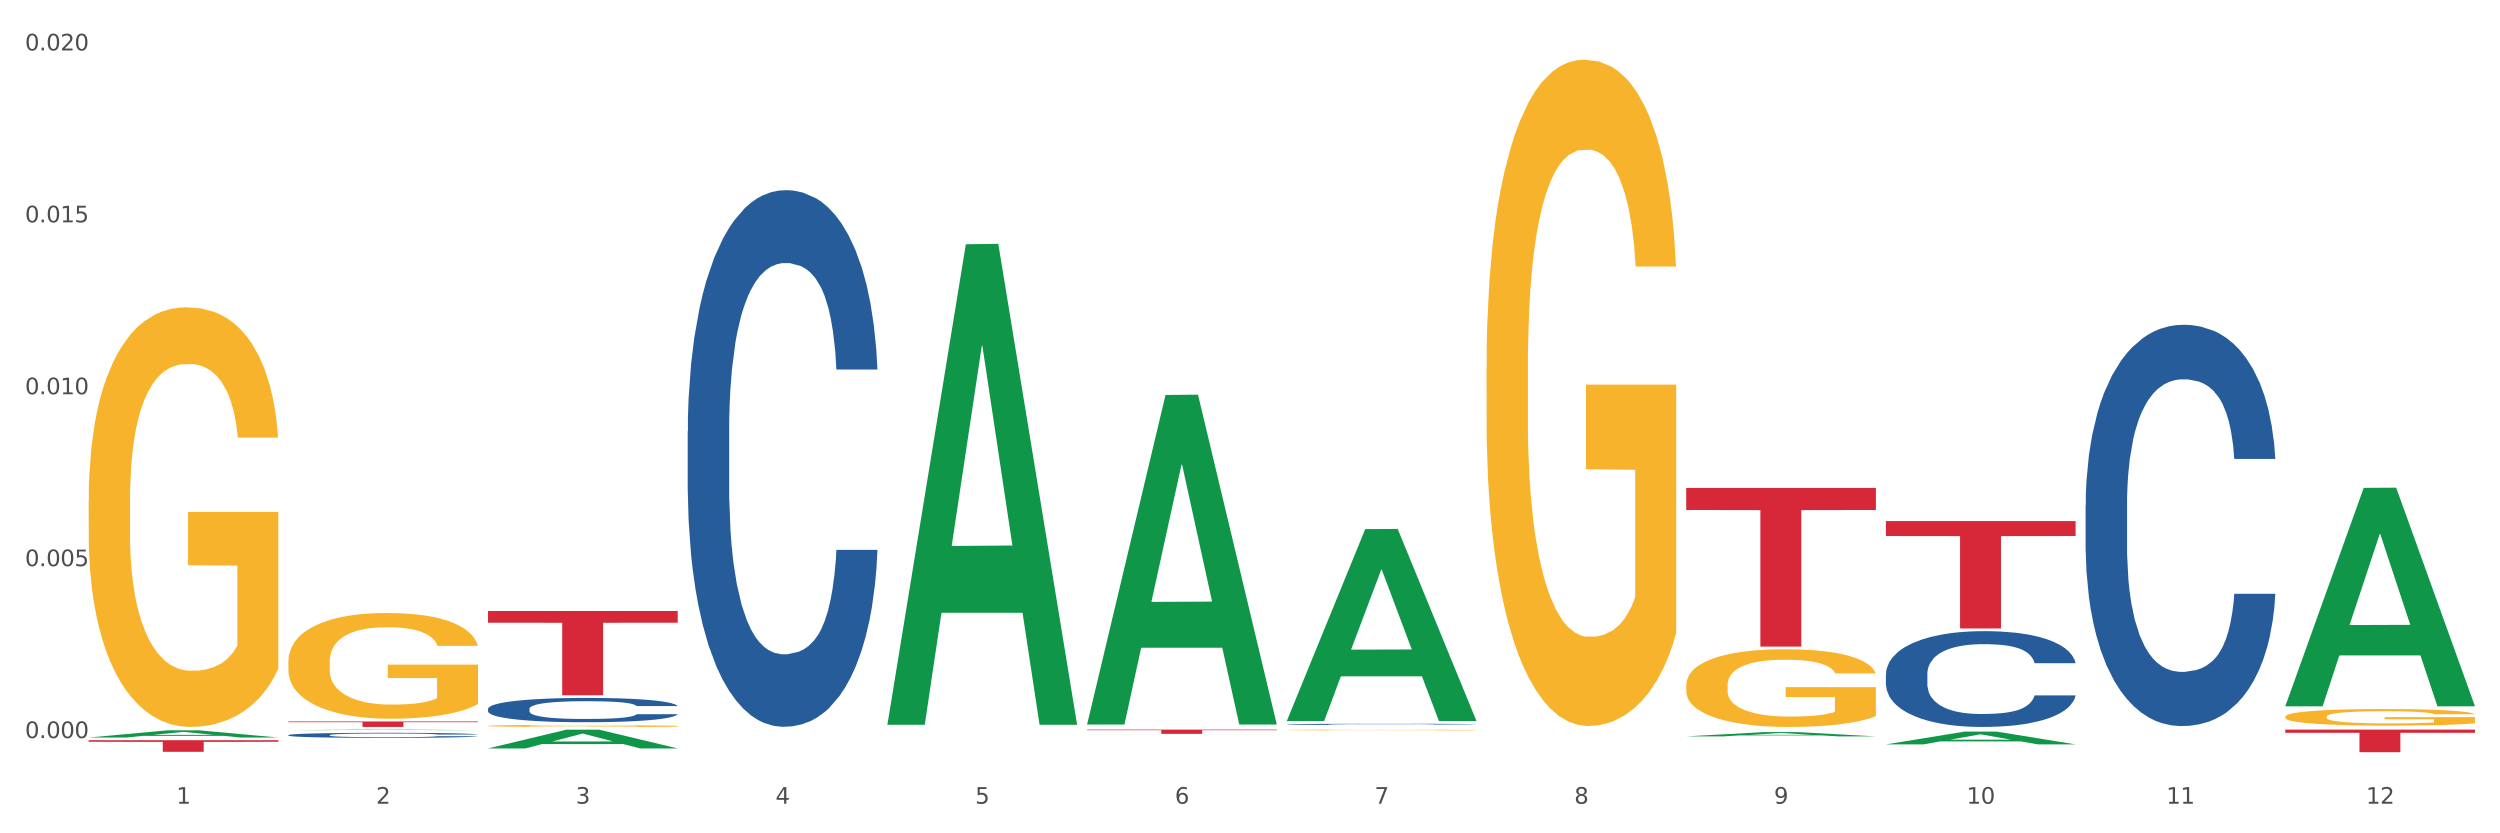
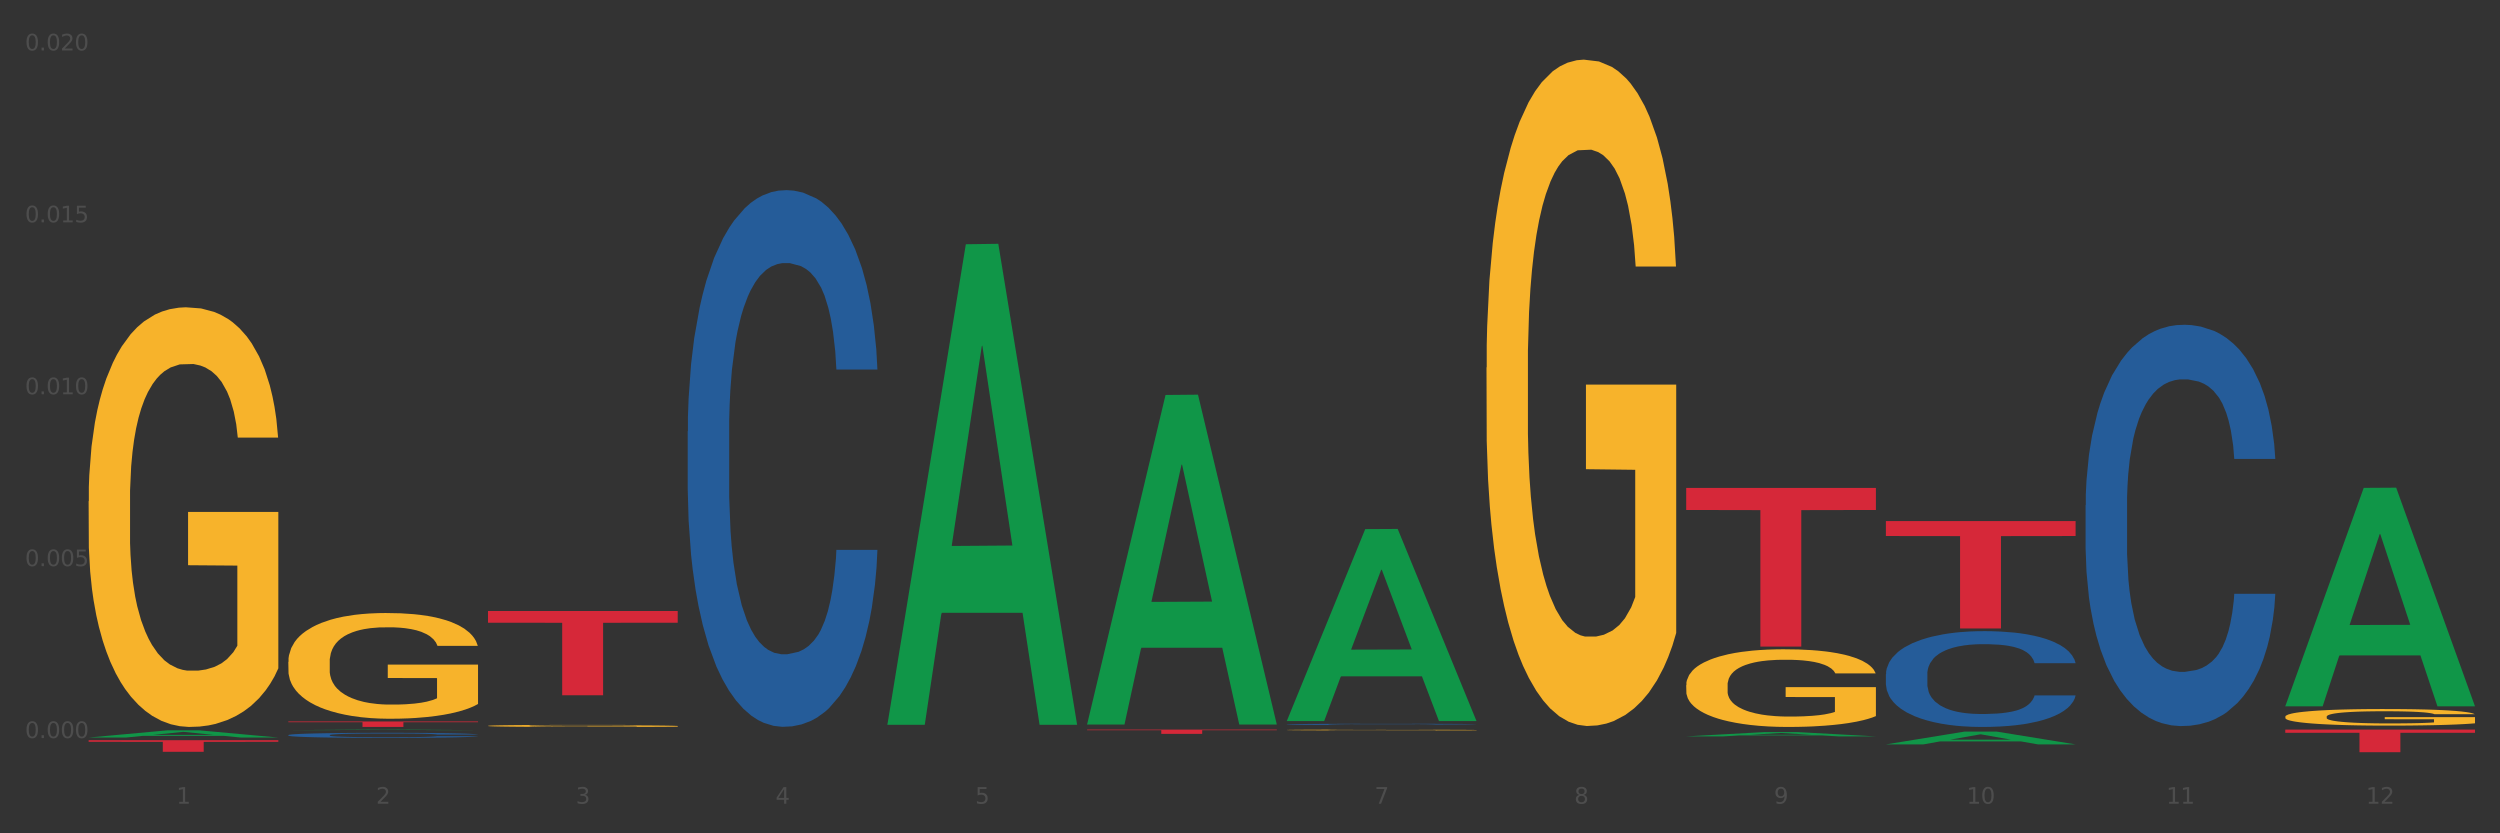
<svg xmlns="http://www.w3.org/2000/svg" xmlns:xlink="http://www.w3.org/1999/xlink" width="1080pt" height="360pt" viewBox="0 0 1080 360" version="1.1">
  <rect x="0" y="0" width="1080" height="360" fill="#333333" stroke="none" />
  <defs>
    <style type="text/css">*{stroke-linejoin: round; stroke-linecap: butt}</style>
  </defs>
  <g id="figure_1">
    <g id="patch_1">
-       <path d="M 0 360  L 1080 360  L 1080 0  L 0 0  z " style="fill: #ffffff; stroke: #ffffff; stroke-linejoin: miter" />
-     </g>
+       </g>
    <g id="axes_1">
      <g id="matplotlib.axis_1">
        <g id="xtick_1">
          <g id="text_1">
            <g style="fill: #4d4d4d" transform="translate(76.207 347.204) scale(0.096 -0.096)">
              <defs>
                <path id="DejaVuSans-31" d="M 794 531  L 1825 531  L 1825 4091  L 703 3866  L 703 4441  L 1819 4666  L 2450 4666  L 2450 531  L 3481 531  L 3481 0  L 794 0  L 794 531  z " transform="scale(0.016)" />
              </defs>
              <use xlink:href="#DejaVuSans-31" />
            </g>
          </g>
        </g>
        <g id="xtick_2">
          <g id="text_2">
            <g style="fill: #4d4d4d" transform="translate(162.476 347.204) scale(0.096 -0.096)">
              <defs>
                <path id="DejaVuSans-32" d="M 1228 531  L 3431 531  L 3431 0  L 469 0  L 469 531  Q 828 903 1448 1529  Q 2069 2156 2228 2338  Q 2531 2678 2651 2914  Q 2772 3150 2772 3378  Q 2772 3750 2511 3984  Q 2250 4219 1831 4219  Q 1534 4219 1204 4116  Q 875 4013 500 3803  L 500 4441  Q 881 4594 1212 4672  Q 1544 4750 1819 4750  Q 2544 4750 2975 4387  Q 3406 4025 3406 3419  Q 3406 3131 3298 2873  Q 3191 2616 2906 2266  Q 2828 2175 2409 1742  Q 1991 1309 1228 531  z " transform="scale(0.016)" />
              </defs>
              <use xlink:href="#DejaVuSans-32" />
            </g>
          </g>
        </g>
        <g id="xtick_3">
          <g id="text_3">
            <g style="fill: #4d4d4d" transform="translate(248.745 347.204) scale(0.096 -0.096)">
              <defs>
                <path id="DejaVuSans-33" d="M 2597 2516  Q 3050 2419 3304 2112  Q 3559 1806 3559 1356  Q 3559 666 3084 287  Q 2609 -91 1734 -91  Q 1441 -91 1130 -33  Q 819 25 488 141  L 488 750  Q 750 597 1062 519  Q 1375 441 1716 441  Q 2309 441 2620 675  Q 2931 909 2931 1356  Q 2931 1769 2642 2001  Q 2353 2234 1838 2234  L 1294 2234  L 1294 2753  L 1863 2753  Q 2328 2753 2575 2939  Q 2822 3125 2822 3475  Q 2822 3834 2567 4026  Q 2313 4219 1838 4219  Q 1578 4219 1281 4162  Q 984 4106 628 3988  L 628 4550  Q 988 4650 1302 4700  Q 1616 4750 1894 4750  Q 2613 4750 3031 4423  Q 3450 4097 3450 3541  Q 3450 3153 3228 2886  Q 3006 2619 2597 2516  z " transform="scale(0.016)" />
              </defs>
              <use xlink:href="#DejaVuSans-33" />
            </g>
          </g>
        </g>
        <g id="xtick_4">
          <g id="text_4">
            <g style="fill: #4d4d4d" transform="translate(335.014 347.204) scale(0.096 -0.096)">
              <defs>
                <path id="DejaVuSans-34" d="M 2419 4116  L 825 1625  L 2419 1625  L 2419 4116  z M 2253 4666  L 3047 4666  L 3047 1625  L 3713 1625  L 3713 1100  L 3047 1100  L 3047 0  L 2419 0  L 2419 1100  L 313 1100  L 313 1709  L 2253 4666  z " transform="scale(0.016)" />
              </defs>
              <use xlink:href="#DejaVuSans-34" />
            </g>
          </g>
        </g>
        <g id="xtick_5">
          <g id="text_5">
            <g style="fill: #4d4d4d" transform="translate(421.284 347.204) scale(0.096 -0.096)">
              <defs>
                <path id="DejaVuSans-35" d="M 691 4666  L 3169 4666  L 3169 4134  L 1269 4134  L 1269 2991  Q 1406 3038 1543 3061  Q 1681 3084 1819 3084  Q 2600 3084 3056 2656  Q 3513 2228 3513 1497  Q 3513 744 3044 326  Q 2575 -91 1722 -91  Q 1428 -91 1123 -41  Q 819 9 494 109  L 494 744  Q 775 591 1075 516  Q 1375 441 1709 441  Q 2250 441 2565 725  Q 2881 1009 2881 1497  Q 2881 1984 2565 2268  Q 2250 2553 1709 2553  Q 1456 2553 1204 2497  Q 953 2441 691 2322  L 691 4666  z " transform="scale(0.016)" />
              </defs>
              <use xlink:href="#DejaVuSans-35" />
            </g>
          </g>
        </g>
        <g id="xtick_6">
          <g id="text_6">
            <g style="fill: #4d4d4d" transform="translate(507.553 347.204) scale(0.096 -0.096)">
              <defs>
-                 <path id="DejaVuSans-36" d="M 2113 2584  Q 1688 2584 1439 2293  Q 1191 2003 1191 1497  Q 1191 994 1439 701  Q 1688 409 2113 409  Q 2538 409 2786 701  Q 3034 994 3034 1497  Q 3034 2003 2786 2293  Q 2538 2584 2113 2584  z M 3366 4563  L 3366 3988  Q 3128 4100 2886 4159  Q 2644 4219 2406 4219  Q 1781 4219 1451 3797  Q 1122 3375 1075 2522  Q 1259 2794 1537 2939  Q 1816 3084 2150 3084  Q 2853 3084 3261 2657  Q 3669 2231 3669 1497  Q 3669 778 3244 343  Q 2819 -91 2113 -91  Q 1303 -91 875 529  Q 447 1150 447 2328  Q 447 3434 972 4092  Q 1497 4750 2381 4750  Q 2619 4750 2861 4703  Q 3103 4656 3366 4563  z " transform="scale(0.016)" />
-               </defs>
+                 </defs>
              <use xlink:href="#DejaVuSans-36" />
            </g>
          </g>
        </g>
        <g id="xtick_7">
          <g id="text_7">
            <g style="fill: #4d4d4d" transform="translate(593.822 347.204) scale(0.096 -0.096)">
              <defs>
                <path id="DejaVuSans-37" d="M 525 4666  L 3525 4666  L 3525 4397  L 1831 0  L 1172 0  L 2766 4134  L 525 4134  L 525 4666  z " transform="scale(0.016)" />
              </defs>
              <use xlink:href="#DejaVuSans-37" />
            </g>
          </g>
        </g>
        <g id="xtick_8">
          <g id="text_8">
            <g style="fill: #4d4d4d" transform="translate(680.091 347.204) scale(0.096 -0.096)">
              <defs>
                <path id="DejaVuSans-38" d="M 2034 2216  Q 1584 2216 1326 1975  Q 1069 1734 1069 1313  Q 1069 891 1326 650  Q 1584 409 2034 409  Q 2484 409 2743 651  Q 3003 894 3003 1313  Q 3003 1734 2745 1975  Q 2488 2216 2034 2216  z M 1403 2484  Q 997 2584 770 2862  Q 544 3141 544 3541  Q 544 4100 942 4425  Q 1341 4750 2034 4750  Q 2731 4750 3128 4425  Q 3525 4100 3525 3541  Q 3525 3141 3298 2862  Q 3072 2584 2669 2484  Q 3125 2378 3379 2068  Q 3634 1759 3634 1313  Q 3634 634 3220 271  Q 2806 -91 2034 -91  Q 1263 -91 848 271  Q 434 634 434 1313  Q 434 1759 690 2068  Q 947 2378 1403 2484  z M 1172 3481  Q 1172 3119 1398 2916  Q 1625 2713 2034 2713  Q 2441 2713 2670 2916  Q 2900 3119 2900 3481  Q 2900 3844 2670 4047  Q 2441 4250 2034 4250  Q 1625 4250 1398 4047  Q 1172 3844 1172 3481  z " transform="scale(0.016)" />
              </defs>
              <use xlink:href="#DejaVuSans-38" />
            </g>
          </g>
        </g>
        <g id="xtick_9">
          <g id="text_9">
            <g style="fill: #4d4d4d" transform="translate(766.361 347.204) scale(0.096 -0.096)">
              <defs>
                <path id="DejaVuSans-39" d="M 703 97  L 703 672  Q 941 559 1184 500  Q 1428 441 1663 441  Q 2288 441 2617 861  Q 2947 1281 2994 2138  Q 2813 1869 2534 1725  Q 2256 1581 1919 1581  Q 1219 1581 811 2004  Q 403 2428 403 3163  Q 403 3881 828 4315  Q 1253 4750 1959 4750  Q 2769 4750 3195 4129  Q 3622 3509 3622 2328  Q 3622 1225 3098 567  Q 2575 -91 1691 -91  Q 1453 -91 1209 -44  Q 966 3 703 97  z M 1959 2075  Q 2384 2075 2632 2365  Q 2881 2656 2881 3163  Q 2881 3666 2632 3958  Q 2384 4250 1959 4250  Q 1534 4250 1286 3958  Q 1038 3666 1038 3163  Q 1038 2656 1286 2365  Q 1534 2075 1959 2075  z " transform="scale(0.016)" />
              </defs>
              <use xlink:href="#DejaVuSans-39" />
            </g>
          </g>
        </g>
        <g id="xtick_10">
          <g id="text_10">
            <g style="fill: #4d4d4d" transform="translate(849.576 347.204) scale(0.096 -0.096)">
              <defs>
                <path id="DejaVuSans-30" d="M 2034 4250  Q 1547 4250 1301 3770  Q 1056 3291 1056 2328  Q 1056 1369 1301 889  Q 1547 409 2034 409  Q 2525 409 2770 889  Q 3016 1369 3016 2328  Q 3016 3291 2770 3770  Q 2525 4250 2034 4250  z M 2034 4750  Q 2819 4750 3233 4129  Q 3647 3509 3647 2328  Q 3647 1150 3233 529  Q 2819 -91 2034 -91  Q 1250 -91 836 529  Q 422 1150 422 2328  Q 422 3509 836 4129  Q 1250 4750 2034 4750  z " transform="scale(0.016)" />
              </defs>
              <use xlink:href="#DejaVuSans-31" />
              <use xlink:href="#DejaVuSans-30" transform="translate(63.623 0)" />
            </g>
          </g>
        </g>
        <g id="xtick_11">
          <g id="text_11">
            <g style="fill: #4d4d4d" transform="translate(935.845 347.204) scale(0.096 -0.096)">
              <use xlink:href="#DejaVuSans-31" />
              <use xlink:href="#DejaVuSans-31" transform="translate(63.623 0)" />
            </g>
          </g>
        </g>
        <g id="xtick_12">
          <g id="text_12">
            <g style="fill: #4d4d4d" transform="translate(1022.114 347.204) scale(0.096 -0.096)">
              <use xlink:href="#DejaVuSans-31" />
              <use xlink:href="#DejaVuSans-32" transform="translate(63.623 0)" />
            </g>
          </g>
        </g>
        <g id="xtick_13" />
        <g id="xtick_14" />
        <g id="xtick_15" />
        <g id="xtick_16" />
        <g id="xtick_17" />
        <g id="xtick_18" />
        <g id="xtick_19" />
        <g id="xtick_20" />
        <g id="xtick_21" />
        <g id="xtick_22" />
        <g id="xtick_23" />
      </g>
      <g id="matplotlib.axis_2">
        <g id="ytick_1">
          <g id="text_13">
            <g style="fill: #4d4d4d" transform="translate(10.8 318.849) scale(0.096 -0.096)">
              <defs>
                <path id="DejaVuSans-2e" d="M 684 794  L 1344 794  L 1344 0  L 684 0  L 684 794  z " transform="scale(0.016)" />
              </defs>
              <use xlink:href="#DejaVuSans-30" />
              <use xlink:href="#DejaVuSans-2e" transform="translate(63.623 0)" />
              <use xlink:href="#DejaVuSans-30" transform="translate(95.41 0)" />
              <use xlink:href="#DejaVuSans-30" transform="translate(159.033 0)" />
              <use xlink:href="#DejaVuSans-30" transform="translate(222.656 0)" />
            </g>
          </g>
        </g>
        <g id="ytick_2">
          <g id="text_14">
            <g style="fill: #4d4d4d" transform="translate(10.8 244.584) scale(0.096 -0.096)">
              <use xlink:href="#DejaVuSans-30" />
              <use xlink:href="#DejaVuSans-2e" transform="translate(63.623 0)" />
              <use xlink:href="#DejaVuSans-30" transform="translate(95.41 0)" />
              <use xlink:href="#DejaVuSans-30" transform="translate(159.033 0)" />
              <use xlink:href="#DejaVuSans-35" transform="translate(222.656 0)" />
            </g>
          </g>
        </g>
        <g id="ytick_3">
          <g id="text_15">
            <g style="fill: #4d4d4d" transform="translate(10.8 170.319) scale(0.096 -0.096)">
              <use xlink:href="#DejaVuSans-30" />
              <use xlink:href="#DejaVuSans-2e" transform="translate(63.623 0)" />
              <use xlink:href="#DejaVuSans-30" transform="translate(95.41 0)" />
              <use xlink:href="#DejaVuSans-31" transform="translate(159.033 0)" />
              <use xlink:href="#DejaVuSans-30" transform="translate(222.656 0)" />
            </g>
          </g>
        </g>
        <g id="ytick_4">
          <g id="text_16">
            <g style="fill: #4d4d4d" transform="translate(10.8 96.054) scale(0.096 -0.096)">
              <use xlink:href="#DejaVuSans-30" />
              <use xlink:href="#DejaVuSans-2e" transform="translate(63.623 0)" />
              <use xlink:href="#DejaVuSans-30" transform="translate(95.41 0)" />
              <use xlink:href="#DejaVuSans-31" transform="translate(159.033 0)" />
              <use xlink:href="#DejaVuSans-35" transform="translate(222.656 0)" />
            </g>
          </g>
        </g>
        <g id="ytick_5">
          <g id="text_17">
            <g style="fill: #4d4d4d" transform="translate(10.8 21.789) scale(0.096 -0.096)">
              <use xlink:href="#DejaVuSans-30" />
              <use xlink:href="#DejaVuSans-2e" transform="translate(63.623 0)" />
              <use xlink:href="#DejaVuSans-30" transform="translate(95.41 0)" />
              <use xlink:href="#DejaVuSans-32" transform="translate(159.033 0)" />
              <use xlink:href="#DejaVuSans-30" transform="translate(222.656 0)" />
            </g>
          </g>
        </g>
        <g id="ytick_6" />
        <g id="ytick_7" />
        <g id="ytick_8" />
        <g id="ytick_9" />
      </g>
      <g id="PolyCollection_1">
        <path d="M 38.283 318.611  L 38.367 318.609  L 72.164 315.517  L 86.189 315.514  L 120.239 318.617  L 104.017 318.617  L 96.666 317.895  L 61.771 317.895  L 61.518 317.906  L 54.421 318.617  L 38.283 318.617  L 38.283 318.611  L 66.165 317.463  L 92.272 317.46  L 79.345 316.175  L 79.176 316.17  L 79.007 316.178  L 66.08 317.46  L 66.165 317.463  L 38.283 318.611  z " clip-path="url(#p4aead7190e)" style="fill: #109648" />
        <path d="M 297.091 186.313  L 297.187 186.102  L 297.187 180.173  L 297.478 172.127  L 298.544 157.305  L 299.9 146.083  L 302.225 132.955  L 303.484 127.45  L 305.131 121.31  L 308.522 111.358  L 312.397 102.889  L 315.109 98.231  L 317.144 95.266  L 321.697 89.973  L 324.312 87.644  L 327.025 85.738  L 329.35 84.468  L 333.225 82.986  L 336.325 82.35  L 339.909 82.139  L 342.912 82.35  L 346.884 83.197  L 352.697 85.738  L 354.925 87.22  L 357.928 89.761  L 361.028 93.149  L 363.546 96.537  L 366.453 101.407  L 369.456 107.759  L 372.362 115.805  L 374.396 123.216  L 376.043 131.05  L 377.496 140.578  L 378.562 150.953  L 379.046 159.634  L 361.318 159.634  L 360.834 151.8  L 359.865 143.331  L 358.896 137.614  L 357.831 132.955  L 356.184 127.662  L 354.731 124.274  L 352.309 120.251  L 350.081 117.71  L 348.24 116.228  L 346.012 114.958  L 341.265 113.687  L 337.875 113.687  L 335.744 114.111  L 333.128 115.17  L 330.9 116.652  L 328.284 119.193  L 326.25 121.945  L 324.215 125.545  L 323.053 128.086  L 321.309 132.744  L 320.147 136.555  L 318.597 143.119  L 317.725 147.777  L 316.175 159.846  L 315.497 168.739  L 315.206 174.879  L 315.012 181.655  L 315.012 214.686  L 315.594 229.508  L 316.078 235.86  L 316.853 243.059  L 318.306 252.375  L 320.437 261.48  L 322.665 268.044  L 324.506 272.067  L 326.25 275.031  L 327.994 277.36  L 330.125 279.478  L 331.869 280.748  L 334.484 282.019  L 337.584 282.654  L 340.006 282.654  L 344.947 281.595  L 347.175 280.536  L 349.306 279.054  L 351.631 276.725  L 353.472 274.184  L 354.537 272.279  L 356.281 268.256  L 357.637 264.021  L 358.8 259.151  L 359.575 254.916  L 360.446 248.564  L 361.125 241.365  L 361.318 237.554  L 379.046 237.554  L 378.659 245.176  L 377.981 252.587  L 376.625 262.539  L 375.559 268.256  L 373.912 275.243  L 372.168 281.172  L 369.746 287.735  L 367.518 292.605  L 365.193 296.84  L 362.675 300.651  L 358.121 305.945  L 356.475 307.427  L 352.987 309.968  L 350.275 311.45  L 346.303 312.932  L 342.234 313.779  L 337.972 313.991  L 334.194 313.567  L 330.028 312.297  L 327.412 311.027  L 324.506 309.121  L 321.115 306.157  L 317.919 302.557  L 314.916 298.322  L 312.106 293.452  L 309.491 287.947  L 306.1 278.842  L 303.581 269.949  L 301.741 261.692  L 300.481 254.704  L 299.222 245.811  L 298.544 239.671  L 297.478 224.849  L 297.091 211.087  L 297.091 186.313  z " clip-path="url(#p4aead7190e)" style="fill: #255c99" />
        <path d="M 555.898 312.906  L 555.995 312.905  L 555.995 312.892  L 556.286 312.874  L 557.351 312.84  L 558.708 312.815  L 561.033 312.785  L 562.292 312.773  L 563.939 312.759  L 567.329 312.737  L 571.204 312.718  L 573.917 312.707  L 575.951 312.7  L 580.504 312.688  L 583.12 312.683  L 585.832 312.679  L 588.157 312.676  L 592.032 312.673  L 595.132 312.671  L 598.717 312.671  L 601.72 312.671  L 605.692 312.673  L 611.504 312.679  L 613.732 312.682  L 616.735 312.688  L 619.835 312.696  L 622.354 312.703  L 625.26 312.714  L 628.263 312.729  L 631.17 312.747  L 633.204 312.763  L 634.851 312.781  L 636.304 312.803  L 637.37 312.826  L 637.854 312.846  L 620.126 312.846  L 619.642 312.828  L 618.673 312.809  L 617.704 312.796  L 616.638 312.785  L 614.992 312.773  L 613.538 312.766  L 611.117 312.757  L 608.889 312.751  L 607.048 312.748  L 604.82 312.745  L 600.073 312.742  L 596.682 312.742  L 594.551 312.743  L 591.936 312.745  L 589.707 312.749  L 587.092 312.754  L 585.057 312.761  L 583.023 312.769  L 581.861 312.774  L 580.117 312.785  L 578.954 312.794  L 577.404 312.808  L 576.532 312.819  L 574.982 312.846  L 574.304 312.866  L 574.014 312.88  L 573.82 312.895  L 573.82 312.97  L 574.401 313.003  L 574.886 313.018  L 575.661 313.034  L 577.114 313.055  L 579.245 313.076  L 581.473 313.09  L 583.314 313.1  L 585.057 313.106  L 586.801 313.112  L 588.932 313.116  L 590.676 313.119  L 593.292 313.122  L 596.392 313.123  L 598.814 313.123  L 603.754 313.121  L 605.982 313.119  L 608.114 313.115  L 610.439 313.11  L 612.279 313.104  L 613.345 313.1  L 615.088 313.091  L 616.445 313.081  L 617.607 313.07  L 618.382 313.061  L 619.254 313.046  L 619.932 313.03  L 620.126 313.022  L 637.854 313.022  L 637.466 313.039  L 636.788 313.056  L 635.432 313.078  L 634.366 313.091  L 632.72 313.107  L 630.976 313.12  L 628.554 313.135  L 626.326 313.146  L 624.001 313.155  L 621.482 313.164  L 616.929 313.176  L 615.282 313.179  L 611.795 313.185  L 609.082 313.188  L 605.11 313.192  L 601.042 313.194  L 596.779 313.194  L 593.001 313.193  L 588.836 313.19  L 586.22 313.188  L 583.314 313.183  L 579.923 313.177  L 576.726 313.168  L 573.723 313.159  L 570.914 313.148  L 568.298 313.135  L 564.908 313.115  L 562.389 313.095  L 560.548 313.076  L 559.289 313.06  L 558.029 313.04  L 557.351 313.026  L 556.286 312.993  L 555.898 312.962  L 555.898 312.906  z " clip-path="url(#p4aead7190e)" style="fill: #255c99" />
        <path d="M 814.706 291.251  L 814.803 291.213  L 814.803 290.155  L 815.093 288.719  L 816.159 286.073  L 817.515 284.069  L 819.84 281.726  L 821.1 280.743  L 822.746 279.647  L 826.137 277.87  L 830.012 276.358  L 832.724 275.527  L 834.759 274.997  L 839.312 274.052  L 841.928 273.637  L 844.64 273.296  L 846.965 273.07  L 850.84 272.805  L 853.94 272.692  L 857.524 272.654  L 860.527 272.692  L 864.499 272.843  L 870.312 273.296  L 872.54 273.561  L 875.543 274.015  L 878.643 274.619  L 881.162 275.224  L 884.068 276.094  L 887.071 277.227  L 889.977 278.664  L 892.012 279.987  L 893.658 281.385  L 895.112 283.086  L 896.177 284.939  L 896.662 286.488  L 878.934 286.488  L 878.449 285.09  L 877.48 283.578  L 876.512 282.557  L 875.446 281.726  L 873.799 280.781  L 872.346 280.176  L 869.924 279.458  L 867.696 279.004  L 865.856 278.739  L 863.627 278.513  L 858.881 278.286  L 855.49 278.286  L 853.359 278.361  L 850.743 278.55  L 848.515 278.815  L 845.899 279.269  L 843.865 279.76  L 841.831 280.403  L 840.668 280.856  L 838.924 281.688  L 837.762 282.368  L 836.212 283.54  L 835.34 284.372  L 833.79 286.526  L 833.112 288.114  L 832.821 289.21  L 832.628 290.42  L 832.628 296.316  L 833.209 298.962  L 833.693 300.096  L 834.468 301.381  L 835.921 303.045  L 838.053 304.67  L 840.281 305.842  L 842.121 306.56  L 843.865 307.089  L 845.609 307.505  L 847.74 307.883  L 849.484 308.11  L 852.099 308.336  L 855.199 308.45  L 857.621 308.45  L 862.562 308.261  L 864.79 308.072  L 866.921 307.807  L 869.246 307.391  L 871.087 306.938  L 872.152 306.598  L 873.896 305.879  L 875.252 305.123  L 876.415 304.254  L 877.19 303.498  L 878.062 302.364  L 878.74 301.079  L 878.934 300.399  L 896.662 300.399  L 896.274 301.759  L 895.596 303.082  L 894.24 304.859  L 893.174 305.879  L 891.527 307.127  L 889.784 308.185  L 887.362 309.357  L 885.134 310.226  L 882.809 310.982  L 880.29 311.663  L 875.737 312.608  L 874.09 312.872  L 870.602 313.326  L 867.89 313.591  L 863.918 313.855  L 859.849 314.006  L 855.587 314.044  L 851.809 313.969  L 847.643 313.742  L 845.028 313.515  L 842.121 313.175  L 838.731 312.646  L 835.534 312.003  L 832.531 311.247  L 829.721 310.378  L 827.106 309.395  L 823.715 307.769  L 821.196 306.182  L 819.356 304.708  L 818.096 303.46  L 816.837 301.873  L 816.159 300.777  L 815.093 298.131  L 814.706 295.674  L 814.706 291.251  z " clip-path="url(#p4aead7190e)" style="fill: #255c99" />
        <path d="M 900.975 218.197  L 901.072 218.039  L 901.072 213.606  L 901.363 207.589  L 902.428 196.506  L 903.784 188.114  L 906.109 178.297  L 907.369 174.181  L 909.016 169.589  L 912.406 162.147  L 916.281 155.814  L 918.994 152.331  L 921.028 150.114  L 925.581 146.156  L 928.197 144.414  L 930.909 142.989  L 933.234 142.039  L 937.109 140.931  L 940.209 140.456  L 943.794 140.298  L 946.797 140.456  L 950.768 141.089  L 956.581 142.989  L 958.809 144.098  L 961.812 145.998  L 964.912 148.531  L 967.431 151.064  L 970.337 154.706  L 973.34 159.456  L 976.246 165.472  L 978.281 171.014  L 979.928 176.872  L 981.381 183.997  L 982.446 191.756  L 982.931 198.247  L 965.203 198.247  L 964.718 192.389  L 963.75 186.056  L 962.781 181.781  L 961.715 178.297  L 960.068 174.339  L 958.615 171.806  L 956.193 168.797  L 953.965 166.897  L 952.125 165.789  L 949.897 164.839  L 945.15 163.889  L 941.759 163.889  L 939.628 164.206  L 937.012 164.997  L 934.784 166.106  L 932.169 168.006  L 930.134 170.064  L 928.1 172.756  L 926.937 174.656  L 925.194 178.139  L 924.031 180.989  L 922.481 185.897  L 921.609 189.381  L 920.059 198.406  L 919.381 205.056  L 919.091 209.647  L 918.897 214.714  L 918.897 239.414  L 919.478 250.497  L 919.962 255.247  L 920.737 260.63  L 922.191 267.597  L 924.322 274.405  L 926.55 279.314  L 928.391 282.322  L 930.134 284.539  L 931.878 286.28  L 934.009 287.864  L 935.753 288.814  L 938.369 289.764  L 941.469 290.239  L 943.89 290.239  L 948.831 289.447  L 951.059 288.655  L 953.19 287.547  L 955.515 285.805  L 957.356 283.905  L 958.422 282.48  L 960.165 279.472  L 961.522 276.305  L 962.684 272.664  L 963.459 269.497  L 964.331 264.747  L 965.009 259.364  L 965.203 256.514  L 982.931 256.514  L 982.543 262.214  L 981.865 267.755  L 980.509 275.197  L 979.443 279.472  L 977.796 284.697  L 976.053 289.13  L 973.631 294.039  L 971.403 297.68  L 969.078 300.847  L 966.559 303.697  L 962.006 307.655  L 960.359 308.764  L 956.872 310.664  L 954.159 311.772  L 950.187 312.88  L 946.119 313.514  L 941.856 313.672  L 938.078 313.355  L 933.912 312.405  L 931.297 311.455  L 928.391 310.03  L 925 307.814  L 921.803 305.122  L 918.8 301.955  L 915.991 298.314  L 913.375 294.197  L 909.984 287.389  L 907.466 280.739  L 905.625 274.564  L 904.366 269.339  L 903.106 262.689  L 902.428 258.097  L 901.363 247.014  L 900.975 236.722  L 900.975 218.197  z " clip-path="url(#p4aead7190e)" style="fill: #255c99" />
        <path d="M 38.283 319.775  L 120.239 319.775  L 120.239 320.47  L 88 320.475  L 88 324.775  L 70.327 324.775  L 70.327 320.475  L 38.283 320.47  L 38.283 319.78  L 38.283 319.775  z " clip-path="url(#p4aead7190e)" style="fill: #d62839" />
        <path d="M 124.552 311.66  L 206.508 311.66  L 206.508 311.991  L 174.269 311.993  L 174.269 314.044  L 156.597 314.044  L 156.597 311.993  L 124.552 311.991  L 124.552 311.662  L 124.552 311.66  z " clip-path="url(#p4aead7190e)" style="fill: #d62839" />
        <path d="M 210.821 263.951  L 292.777 263.951  L 292.777 269.009  L 260.539 269.043  L 260.539 300.344  L 242.866 300.344  L 242.866 269.043  L 210.821 269.009  L 210.821 263.986  L 210.821 263.951  z " clip-path="url(#p4aead7190e)" style="fill: #d62839" />
        <path d="M 469.629 315.202  L 551.585 315.202  L 551.585 315.455  L 519.346 315.456  L 519.346 317.021  L 501.673 317.021  L 501.673 315.456  L 469.629 315.455  L 469.629 315.204  L 469.629 315.202  z " clip-path="url(#p4aead7190e)" style="fill: #d62839" />
        <path d="M 38.283 216.524  L 38.38 216.359  L 38.38 210.398  L 38.573 205.266  L 39.541 192.848  L 40.992 182.583  L 42.057 177.119  L 43.121 172.649  L 44.379 168.179  L 45.927 163.543  L 48.733 156.754  L 50.475 153.277  L 52.603 149.635  L 56.474 144.337  L 59.28 141.356  L 62.183 138.873  L 66.924 135.893  L 70.02 134.568  L 73.31 133.575  L 77.277 132.912  L 80.277 132.747  L 86.857 133.244  L 92.469 134.734  L 95.178 135.893  L 98.661 137.88  L 100.5 139.204  L 103.499 141.853  L 106.596 145.33  L 108.724 148.31  L 111.917 153.94  L 114.336 159.569  L 116.562 166.523  L 117.723 171.324  L 118.594 175.795  L 119.368 180.927  L 120.142 189.04  L 102.725 189.04  L 102.048 183.245  L 100.983 177.781  L 99.435 172.483  L 98.081 169.172  L 95.758 165.033  L 93.63 162.384  L 91.404 160.397  L 88.695 158.741  L 86.566 157.913  L 83.567 157.251  L 77.664 157.417  L 73.697 158.741  L 70.988 160.397  L 69.246 161.887  L 67.698 163.543  L 65.956 165.861  L 63.924 169.338  L 62.473 172.483  L 61.022 176.457  L 59.86 180.431  L 58.796 185.066  L 57.925 190.034  L 57.248 195.166  L 56.667 201.458  L 56.184 211.889  L 56.184 234.571  L 56.377 239.704  L 56.861 246.492  L 57.441 251.625  L 58.409 257.751  L 59.28 261.89  L 60.925 267.851  L 62.763 272.818  L 64.215 275.963  L 65.666 278.613  L 68.182 282.255  L 70.988 285.235  L 73.407 287.057  L 76.697 288.712  L 78.922 289.374  L 80.857 289.706  L 85.599 289.706  L 88.985 289.209  L 92.759 288.05  L 95.662 286.56  L 98.081 284.739  L 100.79 281.758  L 102.532 278.944  L 102.532 244.34  L 81.244 244.174  L 81.244 221.16  L 120.239 221.16  L 120.239 288.712  L 118.594 292.189  L 116.755 295.335  L 114.82 298.15  L 111.917 301.627  L 108.434 304.938  L 105.338 307.256  L 102.048 309.243  L 98.177 311.064  L 93.146 312.72  L 90.05 313.382  L 86.179 313.879  L 81.631 314.044  L 77.664 313.713  L 73.794 312.885  L 69.73 311.395  L 65.763 309.243  L 62.763 307.09  L 59.764 304.441  L 56.571 300.964  L 54.055 297.653  L 52.12 294.673  L 49.991 290.865  L 47.669 285.898  L 45.927 281.427  L 44.379 276.791  L 42.734 270.831  L 41.573 265.698  L 40.412 259.241  L 39.734 254.44  L 38.96 246.989  L 38.38 236.558  L 38.283 216.524  z " clip-path="url(#p4aead7190e)" style="fill: #f7b32b" />
        <path d="M 728.437 210.781  L 810.392 210.781  L 810.392 220.307  L 778.154 220.371  L 778.154 279.329  L 760.481 279.329  L 760.481 220.371  L 728.437 220.307  L 728.437 210.845  L 728.437 210.781  z " clip-path="url(#p4aead7190e)" style="fill: #d62839" />
        <path d="M 814.706 225.112  L 896.662 225.112  L 896.662 231.558  L 864.423 231.601  L 864.423 271.496  L 846.75 271.496  L 846.75 231.601  L 814.706 231.558  L 814.706 225.155  L 814.706 225.112  z " clip-path="url(#p4aead7190e)" style="fill: #d62839" />
        <path d="M 987.244 315.202  L 1069.2 315.202  L 1069.2 316.557  L 1036.961 316.566  L 1036.961 324.95  L 1019.289 324.95  L 1019.289 316.566  L 987.244 316.557  L 987.244 315.211  L 987.244 315.202  z " clip-path="url(#p4aead7190e)" style="fill: #d62839" />
-         <path d="M 210.821 306.221  L 210.918 306.212  L 210.918 305.943  L 211.209 305.579  L 212.275 304.907  L 213.631 304.399  L 215.956 303.804  L 217.215 303.555  L 218.862 303.276  L 222.253 302.826  L 226.128 302.442  L 228.84 302.231  L 230.874 302.096  L 235.428 301.857  L 238.043 301.751  L 240.756 301.665  L 243.081 301.607  L 246.956 301.54  L 250.056 301.511  L 253.64 301.502  L 256.643 301.511  L 260.615 301.55  L 266.427 301.665  L 268.655 301.732  L 271.659 301.847  L 274.759 302.001  L 277.277 302.154  L 280.183 302.375  L 283.187 302.662  L 286.093 303.027  L 288.127 303.363  L 289.774 303.718  L 291.227 304.149  L 292.293 304.619  L 292.777 305.013  L 275.049 305.013  L 274.565 304.658  L 273.596 304.274  L 272.627 304.015  L 271.562 303.804  L 269.915 303.564  L 268.462 303.411  L 266.04 303.228  L 263.812 303.113  L 261.971 303.046  L 259.743 302.989  L 254.996 302.931  L 251.606 302.931  L 249.474 302.95  L 246.859 302.998  L 244.631 303.065  L 242.015 303.18  L 239.981 303.305  L 237.946 303.468  L 236.784 303.583  L 235.04 303.794  L 233.878 303.967  L 232.328 304.265  L 231.456 304.476  L 229.906 305.022  L 229.228 305.425  L 228.937 305.703  L 228.743 306.01  L 228.743 307.507  L 229.324 308.178  L 229.809 308.466  L 230.584 308.792  L 232.037 309.214  L 234.168 309.627  L 236.396 309.924  L 238.237 310.107  L 239.981 310.241  L 241.724 310.346  L 243.856 310.442  L 245.599 310.5  L 248.215 310.557  L 251.315 310.586  L 253.737 310.586  L 258.677 310.538  L 260.905 310.49  L 263.037 310.423  L 265.362 310.318  L 267.202 310.203  L 268.268 310.116  L 270.012 309.934  L 271.368 309.742  L 272.53 309.521  L 273.305 309.33  L 274.177 309.042  L 274.855 308.716  L 275.049 308.543  L 292.777 308.543  L 292.39 308.888  L 291.712 309.224  L 290.355 309.675  L 289.29 309.934  L 287.643 310.251  L 285.899 310.519  L 283.477 310.816  L 281.249 311.037  L 278.924 311.229  L 276.405 311.402  L 271.852 311.641  L 270.205 311.709  L 266.718 311.824  L 264.005 311.891  L 260.034 311.958  L 255.965 311.996  L 251.702 312.006  L 247.924 311.987  L 243.759 311.929  L 241.143 311.872  L 238.237 311.785  L 234.846 311.651  L 231.649 311.488  L 228.646 311.296  L 225.837 311.075  L 223.221 310.826  L 219.831 310.414  L 217.312 310.011  L 215.471 309.637  L 214.212 309.32  L 212.953 308.917  L 212.275 308.639  L 211.209 307.967  L 210.821 307.344  L 210.821 306.221  z " clip-path="url(#p4aead7190e)" style="fill: #255c99" />
        <path d="M 124.552 317.558  L 124.649 317.556  L 124.649 317.5  L 124.94 317.424  L 126.005 317.284  L 127.362 317.178  L 129.687 317.054  L 130.946 317.002  L 132.593 316.944  L 135.983 316.85  L 139.858 316.77  L 142.571 316.726  L 144.605 316.698  L 149.158 316.648  L 151.774 316.626  L 154.486 316.608  L 156.811 316.596  L 160.686 316.582  L 163.786 316.576  L 167.371 316.574  L 170.374 316.576  L 174.346 316.584  L 180.158 316.608  L 182.386 316.622  L 185.389 316.646  L 188.489 316.678  L 191.008 316.71  L 193.914 316.756  L 196.917 316.816  L 199.824 316.892  L 201.858 316.962  L 203.505 317.036  L 204.958 317.126  L 206.024 317.224  L 206.508 317.306  L 188.78 317.306  L 188.296 317.232  L 187.327 317.152  L 186.358 317.098  L 185.292 317.054  L 183.646 317.004  L 182.192 316.972  L 179.771 316.934  L 177.543 316.91  L 175.702 316.896  L 173.474 316.884  L 168.727 316.872  L 165.336 316.872  L 163.205 316.876  L 160.589 316.886  L 158.361 316.9  L 155.746 316.924  L 153.711 316.95  L 151.677 316.984  L 150.515 317.008  L 148.771 317.052  L 147.608 317.088  L 146.058 317.15  L 145.186 317.194  L 143.636 317.308  L 142.958 317.392  L 142.668 317.45  L 142.474 317.514  L 142.474 317.826  L 143.055 317.966  L 143.54 318.026  L 144.315 318.094  L 145.768 318.182  L 147.899 318.267  L 150.127 318.329  L 151.968 318.367  L 153.711 318.395  L 155.455 318.417  L 157.586 318.437  L 159.33 318.449  L 161.946 318.461  L 165.046 318.467  L 167.468 318.467  L 172.408 318.457  L 174.636 318.447  L 176.768 318.433  L 179.092 318.411  L 180.933 318.387  L 181.999 318.369  L 183.742 318.331  L 185.099 318.291  L 186.261 318.245  L 187.036 318.206  L 187.908 318.146  L 188.586 318.078  L 188.78 318.042  L 206.508 318.042  L 206.12 318.114  L 205.442 318.184  L 204.086 318.277  L 203.02 318.331  L 201.374 318.397  L 199.63 318.453  L 197.208 318.515  L 194.98 318.561  L 192.655 318.601  L 190.136 318.637  L 185.583 318.687  L 183.936 318.701  L 180.449 318.725  L 177.736 318.739  L 173.764 318.753  L 169.696 318.761  L 165.433 318.763  L 161.655 318.759  L 157.49 318.747  L 154.874 318.735  L 151.968 318.717  L 148.577 318.689  L 145.38 318.655  L 142.377 318.615  L 139.568 318.569  L 136.952 318.517  L 133.562 318.431  L 131.043 318.347  L 129.202 318.269  L 127.943 318.204  L 126.683 318.12  L 126.005 318.062  L 124.94 317.922  L 124.552 317.792  L 124.552 317.558  z " clip-path="url(#p4aead7190e)" style="fill: #255c99" />
        <path d="M 987.244 304.964  L 987.329 304.876  L 1021.125 210.761  L 1035.15 210.673  L 1069.2 305.142  L 1052.978 305.142  L 1045.627 283.143  L 1010.733 283.143  L 1010.479 283.498  L 1003.382 305.142  L 987.244 305.142  L 987.244 304.964  L 1015.126 270.015  L 1041.234 269.926  L 1028.307 230.808  L 1028.138 230.631  L 1027.969 230.897  L 1015.042 269.926  L 1015.126 270.015  L 987.244 304.964  z " clip-path="url(#p4aead7190e)" style="fill: #109648" />
        <path d="M 728.437 295.994  L 728.533 295.963  L 728.533 294.86  L 728.727 293.91  L 729.695 291.611  L 731.146 289.711  L 732.21 288.7  L 733.275 287.872  L 734.533 287.045  L 736.081 286.187  L 738.887 284.93  L 740.628 284.287  L 742.757 283.613  L 746.628 282.632  L 749.434 282.08  L 752.336 281.621  L 757.078 281.069  L 760.174 280.824  L 763.464 280.64  L 767.431 280.517  L 770.43 280.487  L 777.01 280.579  L 782.622 280.854  L 785.332 281.069  L 788.815 281.437  L 790.653 281.682  L 793.653 282.172  L 796.749 282.816  L 798.878 283.367  L 802.071 284.409  L 804.49 285.451  L 806.716 286.738  L 807.877 287.627  L 808.747 288.455  L 809.522 289.405  L 810.296 290.906  L 792.879 290.906  L 792.201 289.834  L 791.137 288.822  L 789.589 287.842  L 788.234 287.229  L 785.912 286.463  L 783.783 285.972  L 781.558 285.605  L 778.849 285.298  L 776.72 285.145  L 773.72 285.022  L 767.818 285.053  L 763.851 285.298  L 761.142 285.605  L 759.4 285.88  L 757.852 286.187  L 756.11 286.616  L 754.078 287.259  L 752.627 287.842  L 751.175 288.577  L 750.014 289.313  L 748.95 290.171  L 748.079 291.09  L 747.402 292.04  L 746.821 293.205  L 746.337 295.136  L 746.337 299.334  L 746.531 300.284  L 747.015 301.541  L 747.595 302.491  L 748.563 303.624  L 749.434 304.391  L 751.078 305.494  L 752.917 306.413  L 754.368 306.996  L 755.82 307.486  L 758.335 308.16  L 761.142 308.712  L 763.561 309.049  L 766.85 309.355  L 769.076 309.478  L 771.011 309.539  L 775.752 309.539  L 779.139 309.447  L 782.913 309.233  L 785.815 308.957  L 788.234 308.62  L 790.944 308.068  L 792.685 307.547  L 792.685 301.142  L 771.398 301.112  L 771.398 296.852  L 810.392 296.852  L 810.392 309.355  L 808.747 309.999  L 806.909 310.581  L 804.974 311.102  L 802.071 311.746  L 798.588 312.359  L 795.491 312.788  L 792.201 313.155  L 788.331 313.493  L 783.3 313.799  L 780.203 313.922  L 776.333 314.014  L 771.785 314.044  L 767.818 313.983  L 763.948 313.83  L 759.884 313.554  L 755.916 313.155  L 752.917 312.757  L 749.917 312.267  L 746.724 311.623  L 744.209 311.01  L 742.273 310.459  L 740.145 309.754  L 737.822 308.834  L 736.081 308.007  L 734.533 307.149  L 732.888 306.046  L 731.726 305.096  L 730.565 303.9  L 729.888 303.012  L 729.114 301.632  L 728.533 299.702  L 728.437 295.994  z " clip-path="url(#p4aead7190e)" style="fill: #f7b32b" />
        <path d="M 124.552 315.416  L 124.637 315.416  L 158.433 315.202  L 172.458 315.202  L 206.508 315.417  L 190.286 315.417  L 182.935 315.367  L 148.041 315.367  L 147.787 315.368  L 140.69 315.417  L 124.552 315.417  L 124.552 315.416  L 152.434 315.337  L 178.542 315.337  L 165.615 315.248  L 165.446 315.247  L 165.277 315.248  L 152.35 315.337  L 152.434 315.337  L 124.552 315.416  z " clip-path="url(#p4aead7190e)" style="fill: #109648" />
-         <path d="M 210.821 323.311  L 210.906 323.304  L 244.702 315.21  L 258.728 315.202  L 292.777 323.327  L 276.555 323.327  L 269.204 321.435  L 234.31 321.435  L 234.056 321.465  L 226.959 323.327  L 210.821 323.327  L 210.821 323.311  L 238.703 320.306  L 264.811 320.298  L 251.884 316.934  L 251.715 316.918  L 251.546 316.941  L 238.619 320.298  L 238.703 320.306  L 210.821 323.311  z " clip-path="url(#p4aead7190e)" style="fill: #109648" />
        <path d="M 383.36 312.735  L 383.444 312.54  L 417.24 105.517  L 431.266 105.322  L 465.316 313.125  L 449.093 313.125  L 441.743 264.736  L 406.848 264.736  L 406.595 265.516  L 399.497 313.125  L 383.36 313.125  L 383.36 312.735  L 411.242 235.858  L 437.349 235.663  L 424.422 149.615  L 424.253 149.224  L 424.084 149.81  L 411.157 235.663  L 411.242 235.858  L 383.36 312.735  z " clip-path="url(#p4aead7190e)" style="fill: #109648" />
        <path d="M 642.167 158.788  L 642.264 158.525  L 642.264 149.061  L 642.458 140.911  L 643.425 121.193  L 644.877 104.893  L 645.941 96.217  L 647.005 89.119  L 648.263 82.021  L 649.811 74.659  L 652.618 63.88  L 654.359 58.359  L 656.488 52.576  L 660.358 44.163  L 663.164 39.43  L 666.067 35.487  L 670.808 30.755  L 673.905 28.651  L 677.195 27.074  L 681.162 26.022  L 684.161 25.759  L 690.741 26.548  L 696.353 28.914  L 699.062 30.755  L 702.546 33.909  L 704.384 36.013  L 707.384 40.219  L 710.48 45.74  L 712.609 50.472  L 715.802 59.411  L 718.221 68.35  L 720.446 79.392  L 721.607 87.016  L 722.478 94.114  L 723.252 102.264  L 724.026 115.146  L 706.61 115.146  L 705.932 105.945  L 704.868 97.269  L 703.32 88.856  L 701.965 83.598  L 699.643 77.025  L 697.514 72.819  L 695.289 69.664  L 692.579 67.035  L 690.451 65.721  L 687.451 64.669  L 681.549 64.932  L 677.582 67.035  L 674.872 69.664  L 673.131 72.03  L 671.582 74.659  L 669.841 78.34  L 667.809 83.861  L 666.357 88.856  L 664.906 95.166  L 663.745 101.475  L 662.681 108.837  L 661.81 116.724  L 661.132 124.874  L 660.552 134.864  L 660.068 151.427  L 660.068 187.444  L 660.262 195.594  L 660.745 206.373  L 661.326 214.523  L 662.294 224.251  L 663.164 230.823  L 664.809 240.288  L 666.648 248.175  L 668.099 253.17  L 669.551 257.376  L 672.066 263.16  L 674.872 267.893  L 677.291 270.784  L 680.581 273.413  L 682.807 274.465  L 684.742 274.991  L 689.483 274.991  L 692.87 274.202  L 696.643 272.362  L 699.546 269.996  L 701.965 267.104  L 704.674 262.372  L 706.416 257.902  L 706.416 202.956  L 685.129 202.693  L 685.129 166.149  L 724.123 166.149  L 724.123 273.413  L 722.478 278.934  L 720.64 283.93  L 718.705 288.399  L 715.802 293.92  L 712.318 299.178  L 709.222 302.859  L 705.932 306.013  L 702.062 308.905  L 697.03 311.534  L 693.934 312.586  L 690.064 313.375  L 685.516 313.638  L 681.549 313.112  L 677.678 311.797  L 673.614 309.431  L 669.647 306.013  L 666.648 302.596  L 663.648 298.389  L 660.455 292.868  L 657.939 287.61  L 656.004 282.878  L 653.875 276.831  L 651.553 268.944  L 649.811 261.846  L 648.263 254.484  L 646.618 245.02  L 645.457 236.87  L 644.296 226.617  L 643.619 218.993  L 642.845 207.162  L 642.264 190.599  L 642.167 158.788  z " clip-path="url(#p4aead7190e)" style="fill: #f7b32b" />
        <path d="M 555.898 315.353  L 555.995 315.353  L 555.995 315.342  L 556.189 315.333  L 557.156 315.31  L 558.608 315.292  L 559.672 315.282  L 560.736 315.274  L 561.994 315.266  L 563.542 315.257  L 566.348 315.245  L 568.09 315.239  L 570.219 315.232  L 574.089 315.223  L 576.895 315.217  L 579.798 315.213  L 584.539 315.208  L 587.636 315.205  L 590.925 315.203  L 594.893 315.202  L 597.892 315.202  L 604.472 315.203  L 610.084 315.206  L 612.793 315.208  L 616.276 315.211  L 618.115 315.214  L 621.114 315.218  L 624.211 315.225  L 626.34 315.23  L 629.533 315.24  L 631.952 315.25  L 634.177 315.263  L 635.338 315.271  L 636.209 315.28  L 636.983 315.289  L 637.757 315.303  L 620.34 315.303  L 619.663 315.293  L 618.599 315.283  L 617.051 315.274  L 615.696 315.268  L 613.374 315.26  L 611.245 315.255  L 609.019 315.252  L 606.31 315.249  L 604.181 315.247  L 601.182 315.246  L 595.28 315.246  L 591.312 315.249  L 588.603 315.252  L 586.861 315.254  L 585.313 315.257  L 583.572 315.262  L 581.54 315.268  L 580.088 315.274  L 578.637 315.281  L 577.476 315.288  L 576.411 315.296  L 575.541 315.305  L 574.863 315.314  L 574.283 315.326  L 573.799 315.345  L 573.799 315.385  L 573.992 315.395  L 574.476 315.407  L 575.057 315.416  L 576.024 315.427  L 576.895 315.435  L 578.54 315.445  L 580.379 315.454  L 581.83 315.46  L 583.281 315.465  L 585.797 315.471  L 588.603 315.477  L 591.022 315.48  L 594.312 315.483  L 596.537 315.484  L 598.473 315.485  L 603.214 315.485  L 606.6 315.484  L 610.374 315.482  L 613.277 315.479  L 615.696 315.476  L 618.405 315.47  L 620.147 315.465  L 620.147 315.403  L 598.86 315.403  L 598.86 315.361  L 637.854 315.361  L 637.854 315.483  L 636.209 315.489  L 634.371 315.495  L 632.435 315.5  L 629.533 315.506  L 626.049 315.512  L 622.953 315.516  L 619.663 315.52  L 615.793 315.523  L 610.761 315.526  L 607.665 315.527  L 603.794 315.528  L 599.247 315.529  L 595.28 315.528  L 591.409 315.527  L 587.345 315.524  L 583.378 315.52  L 580.379 315.516  L 577.379 315.511  L 574.186 315.505  L 571.67 315.499  L 569.735 315.494  L 567.606 315.487  L 565.284 315.478  L 563.542 315.47  L 561.994 315.461  L 560.349 315.451  L 559.188 315.442  L 558.027 315.43  L 557.35 315.421  L 556.576 315.408  L 555.995 315.389  L 555.898 315.353  z " clip-path="url(#p4aead7190e)" style="fill: #f7b32b" />
        <path d="M 210.821 313.571  L 210.918 313.57  L 210.918 313.541  L 211.112 313.516  L 212.079 313.456  L 213.531 313.406  L 214.595 313.379  L 215.659 313.358  L 216.917 313.336  L 218.465 313.313  L 221.271 313.28  L 223.013 313.263  L 225.142 313.246  L 229.012 313.22  L 231.818 313.206  L 234.721 313.194  L 239.462 313.179  L 242.559 313.173  L 245.849 313.168  L 249.816 313.165  L 252.815 313.164  L 259.395 313.166  L 265.007 313.173  L 267.716 313.179  L 271.2 313.189  L 273.038 313.195  L 276.038 313.208  L 279.134 313.225  L 281.263 313.239  L 284.456 313.267  L 286.875 313.294  L 289.1 313.328  L 290.261 313.351  L 291.132 313.373  L 291.906 313.398  L 292.68 313.437  L 275.264 313.437  L 274.586 313.409  L 273.522 313.382  L 271.974 313.357  L 270.619 313.341  L 268.297 313.321  L 266.168 313.308  L 263.943 313.298  L 261.233 313.29  L 259.105 313.286  L 256.105 313.283  L 250.203 313.284  L 246.236 313.29  L 243.526 313.298  L 241.785 313.305  L 240.236 313.313  L 238.495 313.325  L 236.463 313.341  L 235.011 313.357  L 233.56 313.376  L 232.399 313.395  L 231.335 313.418  L 230.464 313.442  L 229.786 313.467  L 229.206 313.497  L 228.722 313.548  L 228.722 313.658  L 228.916 313.683  L 229.399 313.716  L 229.98 313.741  L 230.947 313.771  L 231.818 313.791  L 233.463 313.82  L 235.302 313.844  L 236.753 313.859  L 238.204 313.872  L 240.72 313.89  L 243.526 313.904  L 245.945 313.913  L 249.235 313.921  L 251.461 313.924  L 253.396 313.926  L 258.137 313.926  L 261.524 313.924  L 265.297 313.918  L 268.2 313.911  L 270.619 313.902  L 273.328 313.887  L 275.07 313.874  L 275.07 313.706  L 253.783 313.705  L 253.783 313.593  L 292.777 313.593  L 292.777 313.921  L 291.132 313.938  L 289.294 313.953  L 287.359 313.967  L 284.456 313.984  L 280.972 314  L 277.876 314.011  L 274.586 314.021  L 270.716 314.03  L 265.684 314.038  L 262.588 314.041  L 258.718 314.043  L 254.17 314.044  L 250.203 314.043  L 246.332 314.039  L 242.268 314.031  L 238.301 314.021  L 235.302 314.01  L 232.302 313.998  L 229.109 313.981  L 226.593 313.965  L 224.658 313.95  L 222.529 313.932  L 220.207 313.907  L 218.465 313.886  L 216.917 313.863  L 215.272 313.834  L 214.111 313.809  L 212.95 313.778  L 212.273 313.755  L 211.499 313.719  L 210.918 313.668  L 210.821 313.571  z " clip-path="url(#p4aead7190e)" style="fill: #f7b32b" />
        <path d="M 124.552 285.931  L 124.649 285.89  L 124.649 284.388  L 124.842 283.095  L 125.81 279.966  L 127.261 277.38  L 128.326 276.003  L 129.39 274.877  L 130.648 273.75  L 132.196 272.582  L 135.002 270.872  L 136.744 269.996  L 138.873 269.078  L 142.743 267.743  L 145.549 266.992  L 148.452 266.367  L 153.193 265.616  L 156.289 265.282  L 159.579 265.032  L 163.546 264.865  L 166.546 264.823  L 173.126 264.948  L 178.738 265.324  L 181.447 265.616  L 184.93 266.116  L 186.769 266.45  L 189.768 267.117  L 192.865 267.993  L 194.994 268.744  L 198.187 270.163  L 200.606 271.581  L 202.831 273.333  L 203.992 274.543  L 204.863 275.669  L 205.637 276.962  L 206.411 279.006  L 188.994 279.006  L 188.317 277.546  L 187.253 276.17  L 185.705 274.835  L 184.35 274.001  L 182.028 272.958  L 179.899 272.29  L 177.673 271.79  L 174.964 271.372  L 172.835 271.164  L 169.836 270.997  L 163.934 271.039  L 159.966 271.372  L 157.257 271.79  L 155.515 272.165  L 153.967 272.582  L 152.226 273.166  L 150.194 274.042  L 148.742 274.835  L 147.291 275.836  L 146.13 276.837  L 145.065 278.005  L 144.194 279.257  L 143.517 280.55  L 142.937 282.135  L 142.453 284.763  L 142.453 290.478  L 142.646 291.771  L 143.13 293.482  L 143.711 294.775  L 144.678 296.318  L 145.549 297.361  L 147.194 298.863  L 149.032 300.115  L 150.484 300.907  L 151.935 301.575  L 154.451 302.492  L 157.257 303.243  L 159.676 303.702  L 162.966 304.119  L 165.191 304.286  L 167.127 304.37  L 171.868 304.37  L 175.254 304.244  L 179.028 303.952  L 181.931 303.577  L 184.35 303.118  L 187.059 302.367  L 188.801 301.658  L 188.801 292.94  L 167.514 292.898  L 167.514 287.099  L 206.508 287.099  L 206.508 304.119  L 204.863 304.995  L 203.025 305.788  L 201.089 306.497  L 198.187 307.373  L 194.703 308.207  L 191.607 308.792  L 188.317 309.292  L 184.447 309.751  L 179.415 310.168  L 176.319 310.335  L 172.448 310.46  L 167.901 310.502  L 163.934 310.418  L 160.063 310.21  L 155.999 309.834  L 152.032 309.292  L 149.032 308.75  L 146.033 308.082  L 142.84 307.206  L 140.324 306.372  L 138.389 305.621  L 136.26 304.662  L 133.938 303.41  L 132.196 302.284  L 130.648 301.116  L 129.003 299.614  L 127.842 298.321  L 126.681 296.694  L 126.004 295.484  L 125.23 293.607  L 124.649 290.979  L 124.552 285.931  z " clip-path="url(#p4aead7190e)" style="fill: #f7b32b" />
        <path d="M 987.244 309.614  L 987.341 309.607  L 987.341 309.372  L 987.535 309.168  L 988.502 308.677  L 989.954 308.271  L 991.018 308.055  L 992.082 307.878  L 993.34 307.701  L 994.888 307.518  L 997.694 307.249  L 999.436 307.112  L 1001.565 306.968  L 1005.435 306.758  L 1008.241 306.64  L 1011.144 306.542  L 1015.885 306.424  L 1018.982 306.372  L 1022.271 306.332  L 1026.239 306.306  L 1029.238 306.3  L 1035.818 306.319  L 1041.43 306.378  L 1044.139 306.424  L 1047.623 306.503  L 1049.461 306.555  L 1052.461 306.66  L 1055.557 306.797  L 1057.686 306.915  L 1060.879 307.138  L 1063.298 307.361  L 1065.523 307.636  L 1066.684 307.826  L 1067.555 308.003  L 1068.329 308.206  L 1069.103 308.527  L 1051.686 308.527  L 1051.009 308.297  L 1049.945 308.081  L 1048.397 307.872  L 1047.042 307.741  L 1044.72 307.577  L 1042.591 307.472  L 1040.366 307.393  L 1037.656 307.328  L 1035.528 307.295  L 1032.528 307.269  L 1026.626 307.276  L 1022.658 307.328  L 1019.949 307.393  L 1018.207 307.452  L 1016.659 307.518  L 1014.918 307.61  L 1012.886 307.747  L 1011.434 307.872  L 1009.983 308.029  L 1008.822 308.186  L 1007.757 308.369  L 1006.887 308.566  L 1006.209 308.769  L 1005.629 309.018  L 1005.145 309.43  L 1005.145 310.328  L 1005.338 310.531  L 1005.822 310.799  L 1006.403 311.003  L 1007.37 311.245  L 1008.241 311.409  L 1009.886 311.644  L 1011.725 311.841  L 1013.176 311.965  L 1014.627 312.07  L 1017.143 312.214  L 1019.949 312.332  L 1022.368 312.404  L 1025.658 312.47  L 1027.883 312.496  L 1029.819 312.509  L 1034.56 312.509  L 1037.947 312.489  L 1041.72 312.444  L 1044.623 312.385  L 1047.042 312.313  L 1049.751 312.195  L 1051.493 312.083  L 1051.493 310.714  L 1030.206 310.708  L 1030.206 309.797  L 1069.2 309.797  L 1069.2 312.47  L 1067.555 312.607  L 1065.717 312.732  L 1063.781 312.843  L 1060.879 312.981  L 1057.395 313.112  L 1054.299 313.203  L 1051.009 313.282  L 1047.139 313.354  L 1042.107 313.42  L 1039.011 313.446  L 1035.14 313.465  L 1030.593 313.472  L 1026.626 313.459  L 1022.755 313.426  L 1018.691 313.367  L 1014.724 313.282  L 1011.725 313.197  L 1008.725 313.092  L 1005.532 312.954  L 1003.016 312.823  L 1001.081 312.706  L 998.952 312.555  L 996.63 312.358  L 994.888 312.182  L 993.34 311.998  L 991.695 311.762  L 990.534 311.559  L 989.373 311.304  L 988.696 311.114  L 987.922 310.819  L 987.341 310.406  L 987.244 309.614  z " clip-path="url(#p4aead7190e)" style="fill: #f7b32b" />
        <path d="M 814.706 321.573  L 814.79 321.568  L 848.587 316.063  L 862.612 316.058  L 896.662 321.583  L 880.439 321.583  L 873.089 320.297  L 838.194 320.297  L 837.941 320.318  L 830.844 321.583  L 814.706 321.583  L 814.706 321.573  L 842.588 319.529  L 868.695 319.524  L 855.768 317.236  L 855.599 317.226  L 855.43 317.241  L 842.503 319.524  L 842.588 319.529  L 814.706 321.573  z " clip-path="url(#p4aead7190e)" style="fill: #109648" />
        <path d="M 728.437 318.114  L 728.521 318.112  L 762.317 316.255  L 776.343 316.253  L 810.392 318.117  L 794.17 318.117  L 786.82 317.683  L 751.925 317.683  L 751.672 317.69  L 744.574 318.117  L 728.437 318.117  L 728.437 318.114  L 756.318 317.424  L 782.426 317.422  L 769.499 316.65  L 769.33 316.647  L 769.161 316.652  L 756.234 317.422  L 756.318 317.424  L 728.437 318.114  z " clip-path="url(#p4aead7190e)" style="fill: #109648" />
        <path d="M 555.898 311.357  L 555.983 311.279  L 589.779 228.577  L 603.804 228.499  L 637.854 311.513  L 621.632 311.513  L 614.281 292.182  L 579.387 292.182  L 579.133 292.494  L 572.036 311.513  L 555.898 311.513  L 555.898 311.357  L 583.78 280.646  L 609.888 280.568  L 596.961 246.193  L 596.792 246.037  L 596.623 246.271  L 583.696 280.568  L 583.78 280.646  L 555.898 311.357  z " clip-path="url(#p4aead7190e)" style="fill: #109648" />
        <path d="M 469.629 312.744  L 469.714 312.61  L 503.51 170.629  L 517.535 170.495  L 551.585 313.012  L 535.363 313.012  L 528.012 279.825  L 493.117 279.825  L 492.864 280.36  L 485.767 313.012  L 469.629 313.012  L 469.629 312.744  L 497.511 260.02  L 523.618 259.886  L 510.691 200.872  L 510.522 200.604  L 510.353 201.006  L 497.426 259.886  L 497.511 260.02  L 469.629 312.744  z " clip-path="url(#p4aead7190e)" style="fill: #109648" />
      </g>
    </g>
  </g>
  <defs>
    <clipPath id="p4aead7190e">
      <rect x="38.283" y="10.8" width="1030.917" height="329.109" />
    </clipPath>
  </defs>
</svg>